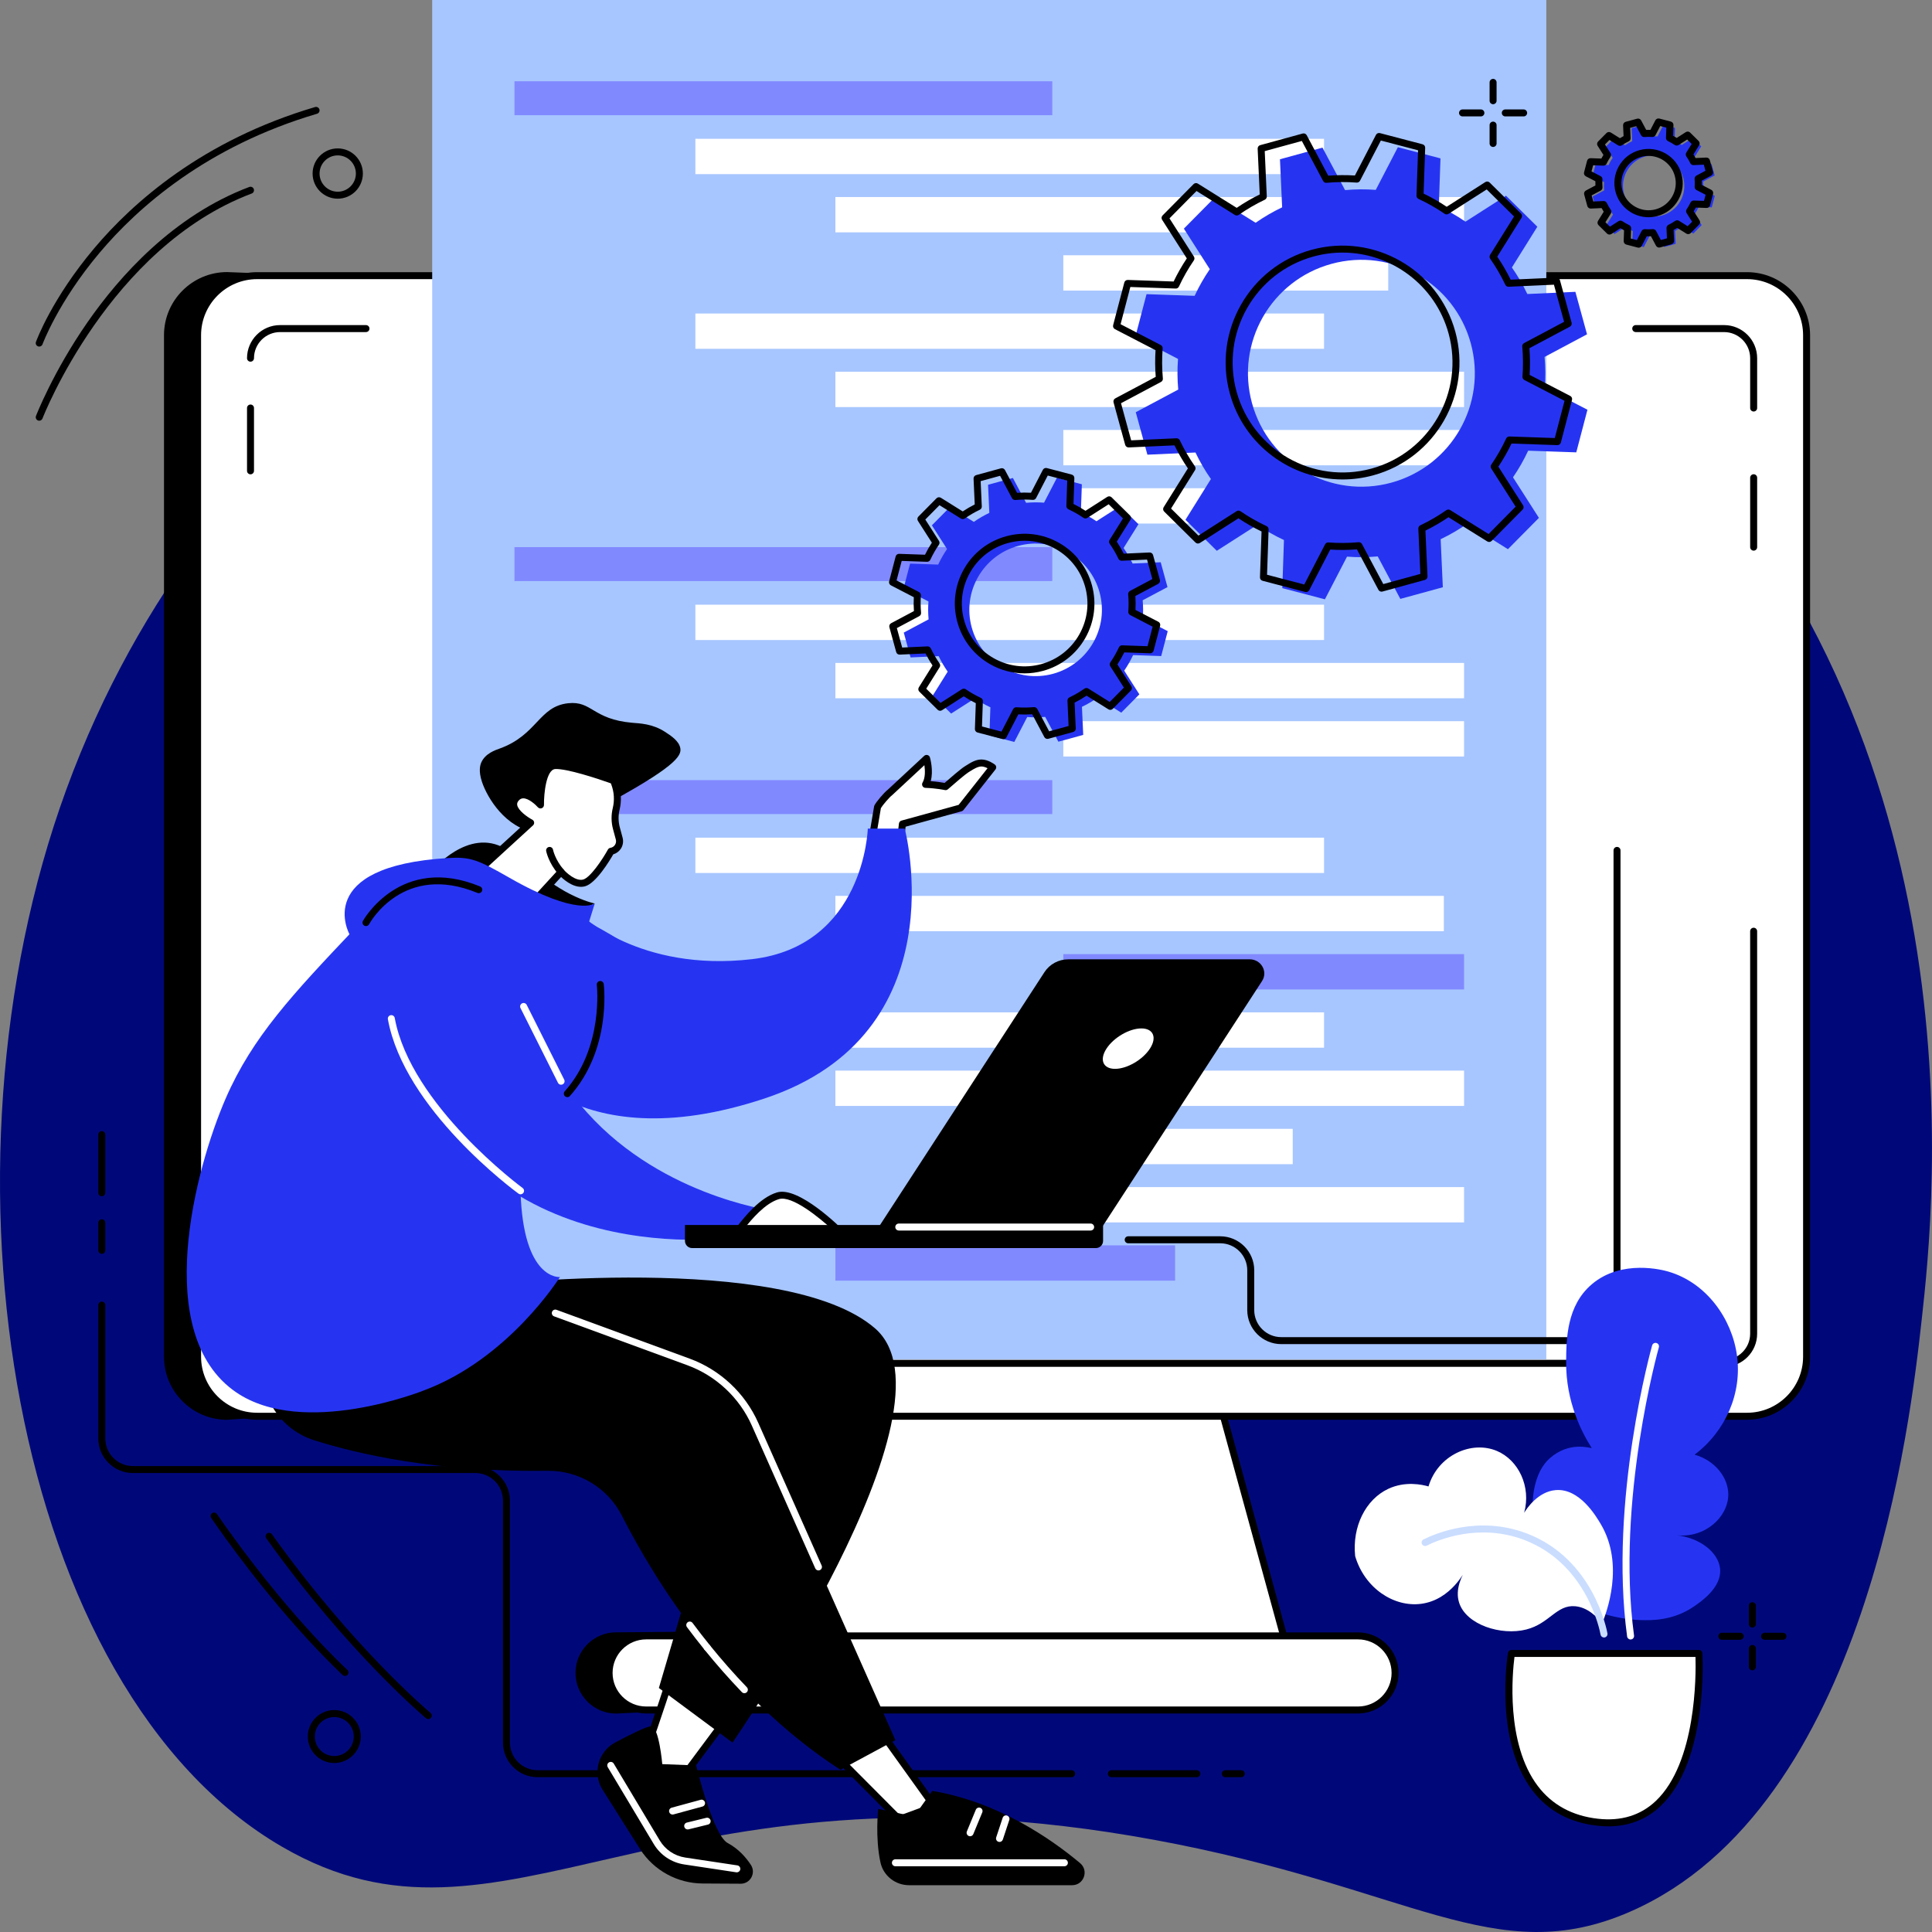
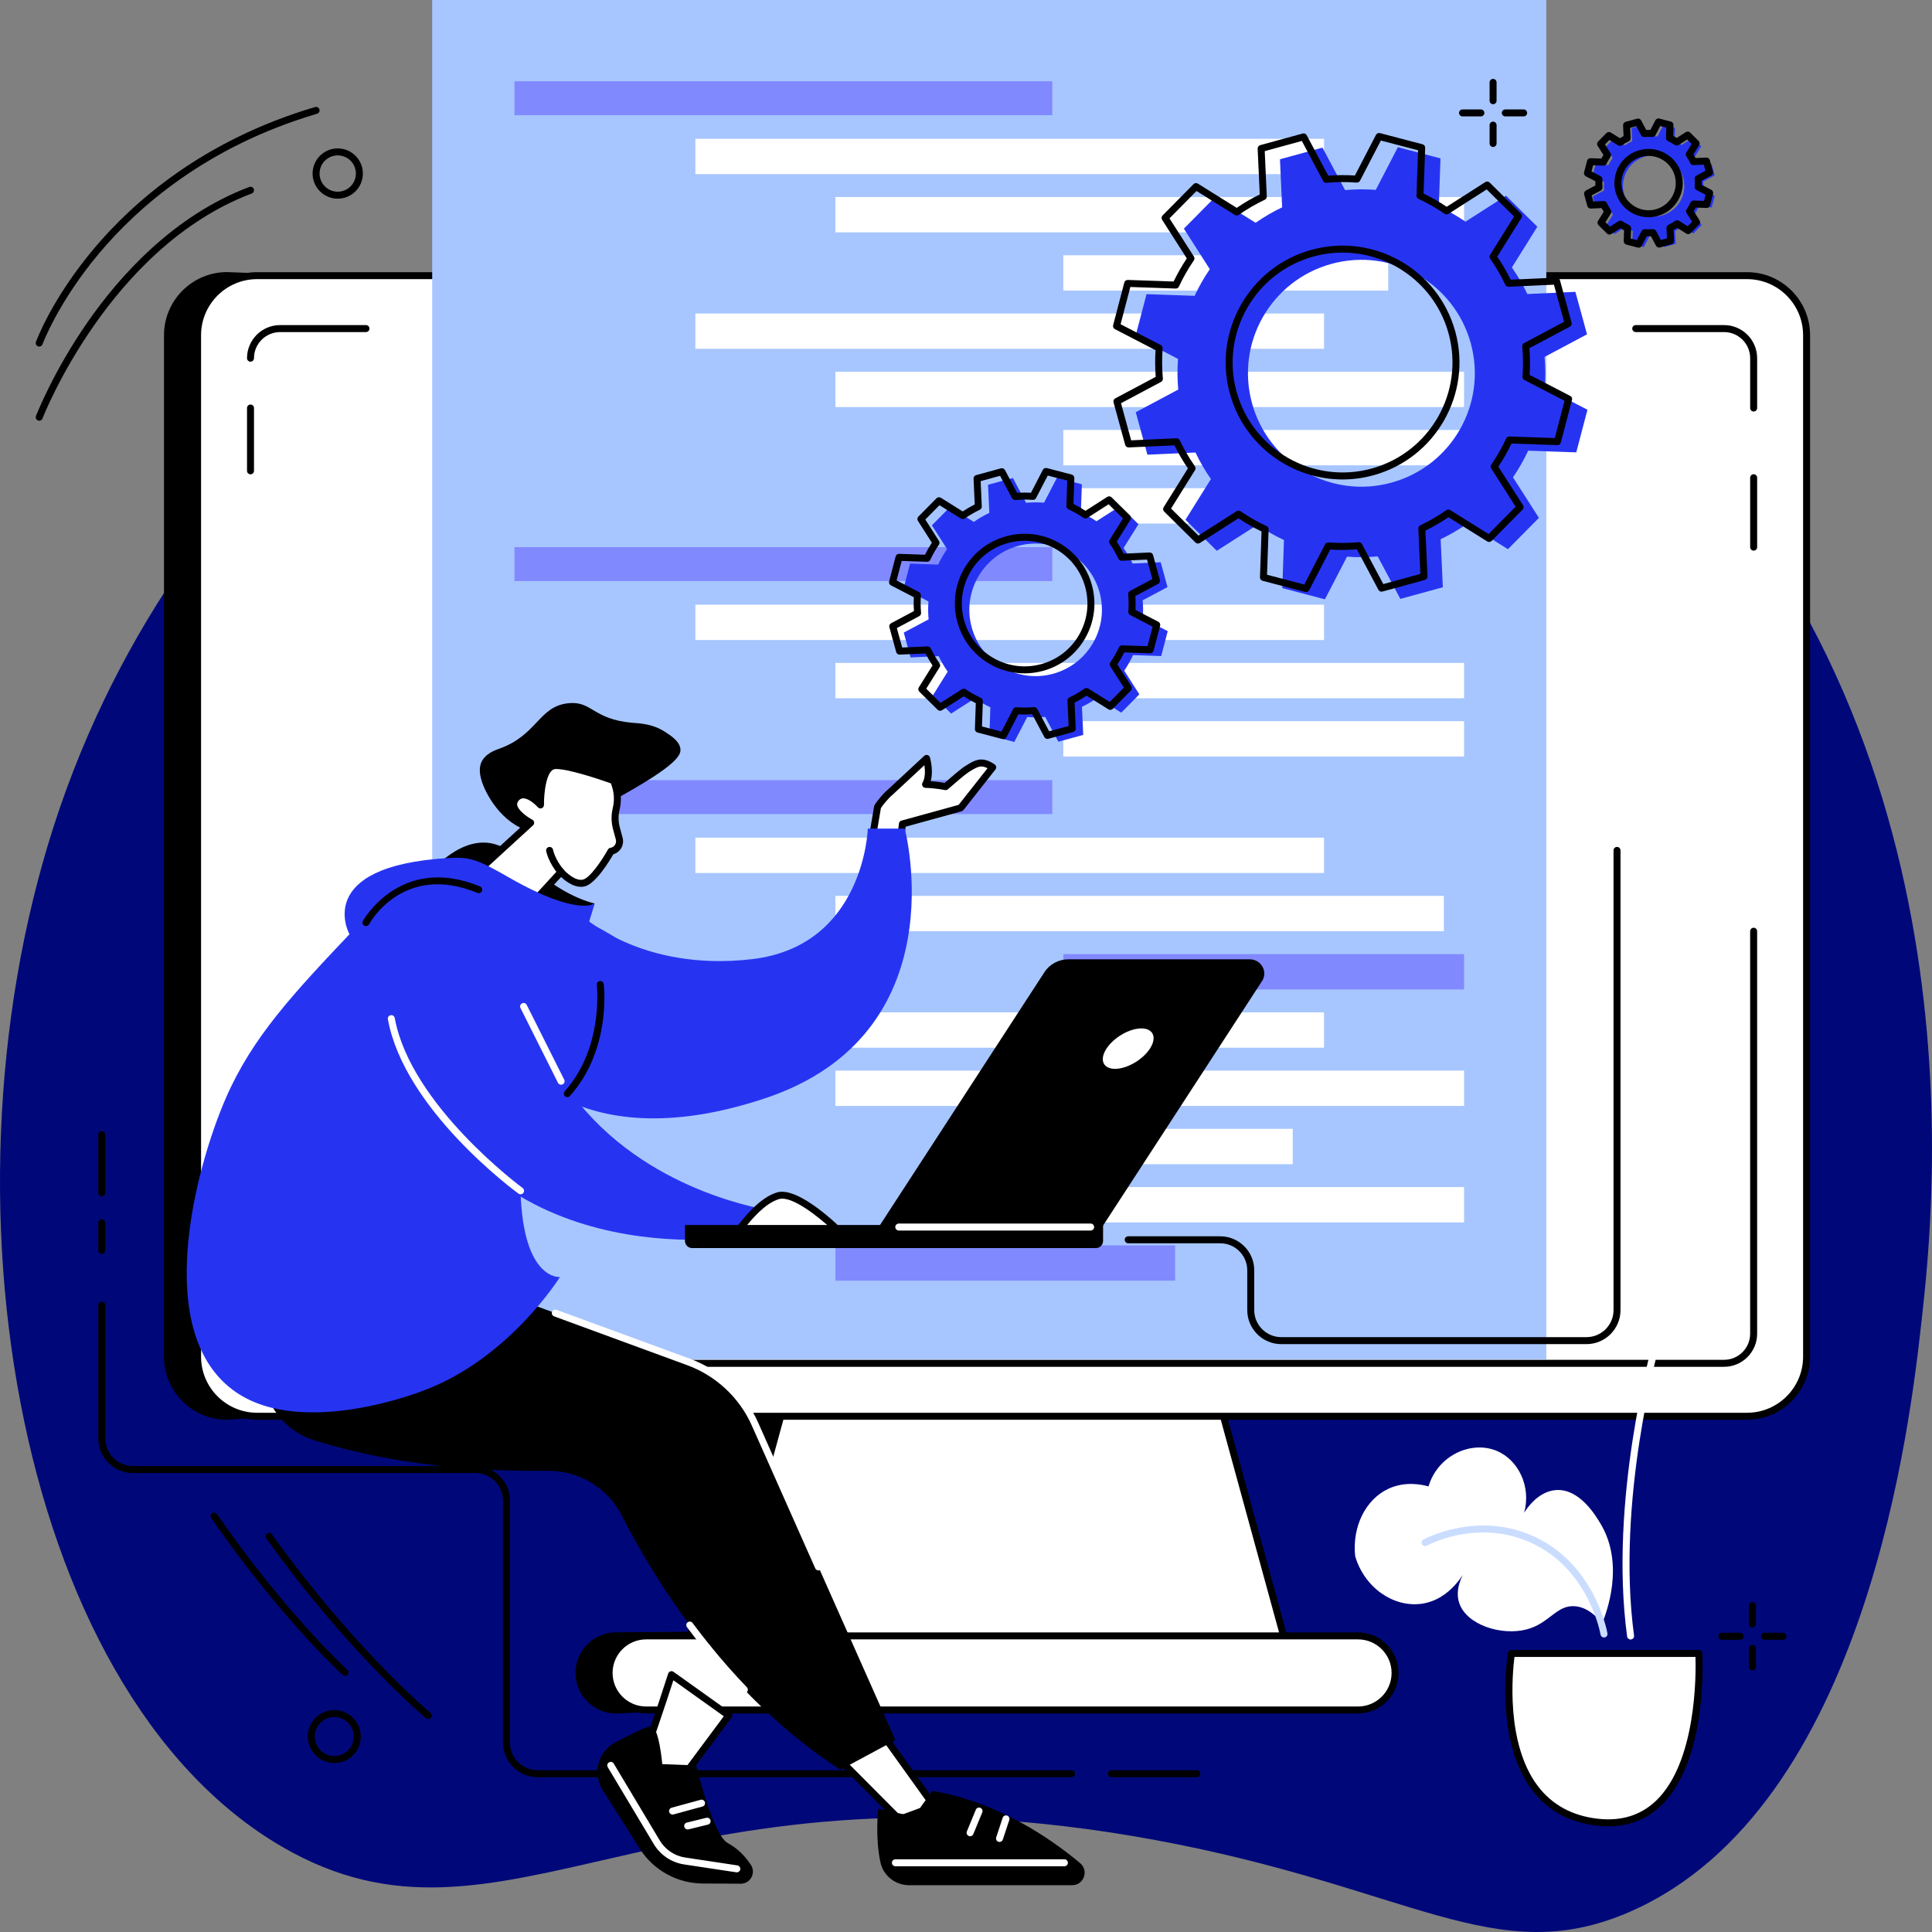
<svg xmlns="http://www.w3.org/2000/svg" width="162" height="162" viewBox="0 0 162 162" fill="none">
  <rect x="0" y="0" width="162" height="162" fill="#808080" stroke="none" />
  <g clip-path="url(#clip0_2891_30850)">
    <path d="M50.246 17.984C46.453 19.633 17.754 32.841 5.554 66.222C-6.143 98.225 0.981 141.698 23.665 154.86C42.265 165.653 55.09 146.642 96.691 154.256C118.305 158.213 125.358 165.261 136.709 160.286C156.588 151.575 160.214 118.954 161.135 110.666C162.195 101.122 166.719 60.435 136.401 32.224C112.309 9.805 77.771 6.016 50.246 17.984Z" fill="#000879" />
    <path d="M141.739 27.552L19.043 22.814C16.126 22.814 13.751 25.188 13.751 28.107V113.76C13.751 116.678 16.125 119.052 19.043 119.052L63.377 116.049L57.685 136.824L51.662 136.872C49.784 136.872 48.257 138.4 48.257 140.278C48.257 142.156 49.784 143.684 51.662 143.684L102.099 141.279C103.977 141.279 100.462 119.053 100.462 119.053C100.462 119.053 144.656 27.553 141.739 27.553V27.552Z" fill="black" />
    <path d="M99.669 108.102H68.382L59.506 140.499H108.546L99.669 108.102Z" fill="white" />
    <path d="M108.545 140.792H59.505C59.414 140.792 59.328 140.749 59.272 140.677C59.217 140.604 59.199 140.51 59.223 140.422L68.099 108.024C68.133 107.897 68.249 107.808 68.381 107.808H99.669C99.8 107.808 99.916 107.897 99.951 108.024L108.827 140.422C108.85 140.51 108.833 140.604 108.777 140.677C108.722 140.749 108.635 140.792 108.544 140.792H108.545ZM59.889 140.207H108.161L99.446 108.395H68.605L59.889 140.207Z" fill="black" />
    <path d="M146.491 23.114H21.561C18.803 23.114 16.568 25.349 16.568 28.107V113.761C16.568 116.518 18.803 118.754 21.561 118.754H146.491C149.249 118.754 151.484 116.518 151.484 113.761V28.107C151.484 25.349 149.249 23.114 146.491 23.114Z" fill="white" />
    <path d="M146.491 119.046H21.56C18.646 119.046 16.274 116.675 16.274 113.76V28.107C16.274 25.193 18.645 22.821 21.56 22.821H146.491C149.405 22.821 151.777 25.192 151.777 28.107V113.76C151.777 116.674 149.406 119.046 146.491 119.046ZM21.56 23.406C18.968 23.406 16.86 25.515 16.86 28.107V113.76C16.86 116.352 18.968 118.461 21.56 118.461H146.491C149.082 118.461 151.191 116.352 151.191 113.76V28.107C151.191 25.515 149.083 23.406 146.491 23.406H21.56Z" fill="black" />
    <path d="M113.871 137.171H54.179C52.464 137.171 51.072 138.562 51.072 140.278C51.072 141.994 52.463 143.385 54.179 143.385H113.871C115.586 143.385 116.978 141.994 116.978 140.278C116.978 138.562 115.587 137.171 113.871 137.171Z" fill="white" />
    <path d="M113.871 143.677H54.179C52.305 143.677 50.779 142.152 50.779 140.277C50.779 138.403 52.305 136.877 54.179 136.877H113.871C115.746 136.877 117.271 138.403 117.271 140.277C117.271 142.152 115.746 143.677 113.871 143.677ZM54.18 137.464C52.629 137.464 51.366 138.726 51.366 140.278C51.366 141.83 52.629 143.092 54.18 143.092H113.872C115.423 143.092 116.686 141.83 116.686 140.278C116.686 138.726 115.423 137.464 113.872 137.464H54.18Z" fill="black" />
    <path d="M21.005 91.253V111.832C21.005 113.204 22.116 114.315 23.488 114.315H144.562C145.934 114.315 147.045 113.204 147.045 111.832V78.084L21.005 91.253H21.005Z" fill="white" />
    <path d="M144.563 114.608H23.488C21.957 114.608 20.713 113.363 20.713 111.833V91.253C20.713 91.091 20.843 90.96 21.005 90.96C21.167 90.96 21.298 91.091 21.298 91.253V111.833C21.298 113.04 22.28 114.022 23.488 114.022H144.562C145.77 114.022 146.752 113.04 146.752 111.833V78.084C146.752 77.922 146.883 77.791 147.045 77.791C147.207 77.791 147.338 77.922 147.338 78.084V111.833C147.338 113.363 146.093 114.608 144.562 114.608H144.563Z" fill="black" />
    <path d="M21.005 39.772C20.843 39.772 20.713 39.642 20.713 39.48V34.213C20.713 34.051 20.843 33.92 21.005 33.92C21.167 33.92 21.298 34.051 21.298 34.213V39.48C21.298 39.642 21.167 39.772 21.005 39.772Z" fill="black" />
    <path d="M30.689 27.552H23.489C22.117 27.552 21.006 28.663 21.006 30.034L30.689 27.552Z" fill="white" />
    <path d="M21.005 30.327C20.843 30.327 20.713 30.196 20.713 30.035C20.713 28.504 21.957 27.259 23.488 27.259H30.688C30.85 27.259 30.981 27.39 30.981 27.552C30.981 27.714 30.85 27.845 30.688 27.845H23.488C22.28 27.845 21.298 28.827 21.298 30.035C21.298 30.196 21.167 30.327 21.005 30.327Z" fill="black" />
    <path d="M147.046 34.213V30.034C147.046 28.663 145.935 27.552 144.563 27.552H137.159L147.046 34.213Z" fill="white" />
    <path d="M147.046 34.506C146.884 34.506 146.753 34.376 146.753 34.214V30.035C146.753 28.827 145.771 27.845 144.563 27.845H137.159C136.997 27.845 136.866 27.714 136.866 27.552C136.866 27.39 136.997 27.259 137.159 27.259H144.563C146.094 27.259 147.339 28.504 147.339 30.035V34.214C147.339 34.376 147.208 34.506 147.046 34.506Z" fill="black" />
    <path d="M147.046 46.172C146.884 46.172 146.753 46.041 146.753 45.88V40.058C146.753 39.897 146.884 39.766 147.046 39.766C147.208 39.766 147.339 39.897 147.339 40.058V45.88C147.339 46.041 147.208 46.172 147.046 46.172Z" fill="black" />
    <path d="M129.66 0H36.24V113.99H129.66V0Z" fill="#A7C6FF" />
    <path d="M88.235 6.813H43.138V9.659H88.235V6.813Z" fill="#8189FF" />
    <path d="M111.022 11.638H58.308V14.6H111.022V11.638Z" fill="white" />
    <path d="M122.763 16.521H70.048V19.483H122.763V16.521Z" fill="white" />
    <path d="M116.405 21.404H89.159V24.366H116.405V21.404Z" fill="white" />
    <path d="M88.235 45.879H43.138V48.724H88.235V45.879Z" fill="#8189FF" />
    <path d="M111.022 50.705H58.308V53.667H111.022V50.705Z" fill="white" />
    <path d="M122.763 55.588H70.048V58.55H122.763V55.588Z" fill="white" />
    <path d="M122.762 60.472H89.159V63.434H122.762V60.472Z" fill="white" />
    <path d="M111.022 26.288H58.308V29.249H111.022V26.288Z" fill="white" />
    <path d="M122.763 31.171H70.048V34.133H122.763V31.171Z" fill="white" />
    <path d="M110.049 40.938H89.159V43.899H110.049V40.938Z" fill="white" />
    <path d="M122.762 36.054H89.159V39.016H122.762V36.054Z" fill="white" />
    <path d="M88.235 65.414H43.138V68.26H88.235V65.414Z" fill="#8189FF" />
    <path d="M111.022 70.239H58.308V73.201H111.022V70.239Z" fill="white" />
    <path d="M121.068 75.122H70.048V78.084H121.068V75.122Z" fill="white" />
    <path d="M122.762 80.005H89.159V82.967H122.762V80.005Z" fill="#8189FF" />
    <path d="M98.533 104.423H70.048V107.385H98.533V104.423Z" fill="#8189FF" />
    <path d="M111.022 84.889H58.308V87.85H111.022V84.889Z" fill="white" />
    <path d="M122.763 89.772H70.048V92.734H122.763V89.772Z" fill="white" />
    <path d="M122.762 99.539H89.159V102.5H122.762V99.539Z" fill="white" />
    <path d="M108.397 94.655H89.159V97.617H108.397V94.655Z" fill="white" />
-     <path d="M104.079 149.02H102.743C102.581 149.02 102.45 148.889 102.45 148.727C102.45 148.566 102.581 148.435 102.743 148.435H104.079C104.24 148.435 104.371 148.566 104.371 148.727C104.371 148.889 104.24 149.02 104.079 149.02Z" fill="black" />
    <path d="M100.356 149.02H93.188C93.026 149.02 92.895 148.889 92.895 148.727C92.895 148.566 93.026 148.435 93.188 148.435H100.356C100.518 148.435 100.649 148.566 100.649 148.727C100.649 148.889 100.518 149.02 100.356 149.02Z" fill="black" />
    <path d="M89.854 149.02H45.079C43.477 149.02 42.175 147.718 42.175 146.117V125.834C42.175 124.556 41.135 123.515 39.858 123.515H11.146C9.545 123.515 8.242 122.212 8.242 120.612V109.436C8.242 109.274 8.373 109.143 8.535 109.143C8.697 109.143 8.828 109.274 8.828 109.436V120.612C8.828 121.89 9.868 122.93 11.146 122.93H39.857C41.458 122.93 42.76 124.233 42.76 125.833V146.116C42.76 147.394 43.8 148.434 45.079 148.434H89.854C90.016 148.434 90.147 148.565 90.147 148.727C90.147 148.889 90.016 149.02 89.854 149.02Z" fill="black" />
    <path d="M8.535 105.137C8.373 105.137 8.242 105.006 8.242 104.845V102.532C8.242 102.37 8.373 102.239 8.535 102.239C8.697 102.239 8.828 102.37 8.828 102.532V104.845C8.828 105.006 8.697 105.137 8.535 105.137Z" fill="black" />
    <path d="M8.535 100.306C8.373 100.306 8.242 100.175 8.242 100.014V95.14C8.242 94.978 8.373 94.847 8.535 94.847C8.697 94.847 8.828 94.978 8.828 95.14V100.014C8.828 100.175 8.697 100.306 8.535 100.306Z" fill="black" />
    <path d="M53.457 148.4C53.878 147.976 56.306 140.421 56.306 140.421L61.104 143.845L55.844 150.914L53.458 148.4H53.457Z" fill="white" />
    <path d="M55.843 151.207C55.764 151.207 55.687 151.174 55.631 151.116L53.245 148.602C53.138 148.488 53.138 148.311 53.245 148.199C53.558 147.799 55.117 143.164 56.027 140.333C56.056 140.243 56.126 140.173 56.214 140.144C56.303 140.115 56.4 140.129 56.476 140.184L61.273 143.608C61.337 143.654 61.38 143.723 61.393 143.801C61.405 143.878 61.386 143.958 61.339 144.021L56.079 151.09C56.027 151.159 55.948 151.203 55.861 151.208C55.855 151.208 55.849 151.208 55.843 151.208V151.207ZM53.82 148.357L55.817 150.46L60.691 143.909L56.463 140.892C55.844 142.804 54.397 147.212 53.821 148.356L53.82 148.357Z" fill="black" />
    <path d="M62.104 157.951L58.913 157.933C56.802 157.92 54.838 156.847 53.687 155.078L50.533 150.083C49.66 148.703 50.149 146.873 51.59 146.107C52.907 145.407 54.286 144.725 54.61 144.756C55.267 144.819 55.532 147.924 55.532 147.924L58.374 148.034C58.374 148.034 59.779 153.874 61.014 154.538C61.915 155.022 62.543 155.731 62.966 156.38C63.408 157.058 62.914 157.957 62.104 157.952V157.951Z" fill="black" />
    <path d="M61.783 156.997C61.769 156.997 61.754 156.996 61.739 156.994L57.374 156.336C56.304 156.175 55.373 155.551 54.817 154.623L50.961 148.18C50.878 148.041 50.923 147.861 51.062 147.778C51.201 147.695 51.38 147.74 51.463 147.879L55.32 154.322C55.785 155.099 56.565 155.622 57.461 155.757L61.826 156.414C61.986 156.438 62.096 156.587 62.072 156.748C62.05 156.893 61.925 156.997 61.783 156.997Z" fill="white" />
    <path d="M56.395 152.152C56.266 152.152 56.148 152.066 56.113 151.936C56.071 151.78 56.163 151.619 56.318 151.577L58.749 150.915C58.906 150.873 59.066 150.965 59.109 151.12C59.151 151.276 59.059 151.437 58.903 151.48L56.472 152.142C56.447 152.149 56.421 152.153 56.395 152.153V152.152Z" fill="white" />
    <path d="M57.662 153.401C57.53 153.401 57.411 153.312 57.378 153.178C57.34 153.021 57.436 152.862 57.593 152.824L59.224 152.425C59.381 152.386 59.539 152.483 59.578 152.64C59.615 152.798 59.52 152.956 59.362 152.994L57.732 153.393C57.709 153.398 57.685 153.402 57.662 153.402V153.401Z" fill="white" />
    <path d="M69.829 146.959L75.4 152.556L78.353 151.472L73.217 144.311L69.829 146.959Z" fill="white" />
    <path d="M75.4 152.848C75.323 152.848 75.248 152.818 75.192 152.761L69.621 147.164C69.562 147.105 69.531 147.023 69.536 146.939C69.541 146.856 69.582 146.778 69.648 146.727L73.036 144.079C73.099 144.031 73.178 144.009 73.258 144.02C73.337 144.032 73.407 144.075 73.454 144.14L78.59 151.3C78.643 151.374 78.659 151.469 78.631 151.557C78.605 151.644 78.538 151.714 78.453 151.745L75.5 152.83C75.467 152.842 75.432 152.847 75.399 152.847L75.4 152.848ZM70.269 146.986L75.475 152.216L77.891 151.329L73.158 144.73L70.269 146.986Z" fill="black" />
    <path d="M73.639 151.68C73.639 151.68 73.37 154.062 73.827 156.166C74.07 157.287 75.08 158.076 76.228 158.076H89.899C90.877 158.076 91.319 156.856 90.571 156.228C88.14 154.192 83.668 151.082 78.17 150.169L76.637 152.316L73.64 151.68H73.639Z" fill="black" />
    <path d="M89.25 156.488H75.081C74.919 156.488 74.788 156.358 74.788 156.196C74.788 156.034 74.919 155.903 75.081 155.903H89.25C89.412 155.903 89.543 156.034 89.543 156.196C89.543 156.358 89.412 156.488 89.25 156.488Z" fill="white" />
    <path d="M81.344 153.972C81.306 153.972 81.269 153.964 81.232 153.949C81.083 153.888 81.012 153.717 81.073 153.567L81.823 151.748C81.885 151.599 82.056 151.527 82.205 151.589C82.355 151.651 82.426 151.822 82.365 151.971L81.614 153.79C81.567 153.903 81.459 153.972 81.344 153.972Z" fill="white" />
    <path d="M83.81 154.449C83.78 154.449 83.749 154.445 83.718 154.434C83.564 154.384 83.481 154.218 83.532 154.065L84.075 152.424C84.125 152.27 84.291 152.186 84.444 152.238C84.598 152.288 84.681 152.454 84.63 152.608L84.088 154.249C84.047 154.372 83.933 154.449 83.81 154.449Z" fill="white" />
-     <path d="M40.342 107.793C40.342 107.793 65.801 104.83 73.371 111.383C80.941 117.937 61.421 146.117 61.421 146.117L55.248 141.539L61.103 121.621L37.57 114.937L40.342 107.793V107.793Z" fill="black" />
    <path d="M26.331 120.763C30.029 121.937 36.646 123.454 45.894 123.328C48.522 123.291 50.949 124.744 52.142 127.085C54.882 132.457 60.811 142.129 70.469 148.399L75.081 145.914L63.308 119.412C62.233 116.993 60.223 115.112 57.737 114.201L34.405 105.645C34.405 105.645 27.171 103.623 23.623 110.082C22.99 111.235 22.559 112.275 22.279 113.205C21.319 116.396 23.156 119.755 26.332 120.763H26.331Z" fill="black" />
    <path d="M68.628 131.682C68.516 131.682 68.409 131.617 68.36 131.508L63.04 119.532C62.003 117.198 60.033 115.355 57.636 114.476L46.462 110.378C46.31 110.323 46.232 110.155 46.288 110.002C46.344 109.85 46.512 109.772 46.664 109.828L57.837 113.926C60.383 114.859 62.474 116.816 63.575 119.294L68.896 131.27C68.961 131.417 68.896 131.591 68.747 131.656C68.708 131.673 68.668 131.682 68.628 131.682Z" fill="white" />
-     <path d="M62.416 141.976C62.339 141.976 62.262 141.946 62.206 141.886C61.134 140.771 60.078 139.574 59.07 138.327C58.968 138.202 58.987 138.018 59.113 137.916C59.239 137.814 59.424 137.834 59.524 137.959C60.522 139.192 61.566 140.378 62.627 141.481C62.739 141.598 62.736 141.783 62.619 141.895C62.562 141.95 62.489 141.976 62.416 141.976Z" fill="white" />
+     <path d="M62.416 141.976C62.339 141.976 62.262 141.946 62.206 141.886C61.134 140.771 60.078 139.574 59.07 138.327C59.239 137.814 59.424 137.834 59.524 137.959C60.522 139.192 61.566 140.378 62.627 141.481C62.739 141.598 62.736 141.783 62.619 141.895C62.562 141.95 62.489 141.976 62.416 141.976Z" fill="white" />
    <path d="M59.298 138.436C59.212 138.436 59.128 138.399 59.071 138.327C58.574 137.714 58.081 137.078 57.603 136.437C57.507 136.307 57.533 136.124 57.663 136.027C57.793 135.931 57.976 135.957 58.073 136.087C58.546 136.723 59.034 137.352 59.525 137.959C59.627 138.085 59.608 138.269 59.482 138.371C59.428 138.415 59.362 138.436 59.298 138.436Z" fill="white" />
    <path d="M36.225 73.008C36.225 73.008 39.258 69.328 42.376 71.164C44.196 72.234 45.763 74.05 48.241 75.18C49.27 75.649 49.871 75.757 49.871 75.757C49.871 75.757 48.162 76.788 43.264 76.958C38.367 77.128 36.224 73.008 36.224 73.008H36.225Z" fill="black" />
    <path d="M44.882 69.802C42.389 69.401 40.872 66.928 40.417 65.569C40.105 64.636 40.264 64.141 40.363 63.919C40.698 63.17 41.551 62.891 41.894 62.768C45.058 61.628 45.172 59.233 47.642 58.967C49.646 58.751 49.687 60.315 53.007 60.604C53.681 60.662 54.711 60.688 55.752 61.36C56.249 61.681 56.95 62.133 57.048 62.756C57.147 63.386 56.654 64.333 50.135 67.808C46.407 69.795 45.723 69.938 44.883 69.802H44.882Z" fill="black" />
    <path d="M51.448 65.455C51.448 65.455 47.807 64.119 46.538 64.193C45.27 64.268 45.322 67.495 45.322 67.495C45.322 67.495 44.018 66.013 43.247 66.968C42.475 67.922 44.499 68.99 44.499 68.99L38.099 74.855L44.03 76.395L47.043 73.112C47.043 73.112 48.05 74.276 48.971 74.036C49.891 73.796 51.233 71.379 51.233 71.379C51.732 71.302 52.054 70.807 51.922 70.319L51.688 69.449C51.546 68.919 51.539 68.361 51.668 67.828C51.84 67.115 51.794 66.368 51.535 65.683L51.449 65.456L51.448 65.455Z" fill="white" />
    <path d="M44.029 76.688C44.004 76.688 43.979 76.685 43.955 76.678L38.025 75.138C37.921 75.11 37.84 75.029 37.814 74.925C37.788 74.821 37.821 74.711 37.901 74.639L44.011 69.04C43.586 68.763 42.925 68.245 42.8 67.636C42.738 67.332 42.813 67.038 43.019 66.783C43.24 66.509 43.53 66.361 43.855 66.354C44.293 66.343 44.728 66.594 45.047 66.841C45.108 65.805 45.378 63.967 46.523 63.901C47.836 63.823 51.399 65.124 51.55 65.18C51.63 65.209 51.693 65.272 51.724 65.352L51.809 65.579C52.09 66.323 52.139 67.124 51.953 67.896C51.835 68.381 51.842 68.891 51.971 69.373L52.206 70.243C52.29 70.556 52.237 70.891 52.06 71.163C51.91 71.392 51.684 71.559 51.424 71.636C51.117 72.171 49.967 74.08 49.045 74.32C48.241 74.528 47.433 73.898 47.049 73.537L44.245 76.592C44.189 76.653 44.11 76.687 44.029 76.687V76.688ZM38.693 74.706L43.932 76.067L46.826 72.913C46.883 72.852 46.963 72.819 47.045 72.818C47.129 72.819 47.208 72.856 47.262 72.919C47.511 73.205 48.288 73.911 48.895 73.752C49.477 73.601 50.48 72.129 50.974 71.237C51.018 71.159 51.096 71.104 51.186 71.091C51.344 71.066 51.479 70.978 51.567 70.844C51.654 70.709 51.679 70.55 51.638 70.395L51.403 69.525C51.248 68.95 51.24 68.338 51.381 67.759C51.54 67.102 51.498 66.419 51.259 65.786L51.22 65.684C50.131 65.292 47.501 64.43 46.554 64.486C45.809 64.529 45.599 66.529 45.613 67.491C45.615 67.613 45.541 67.724 45.426 67.769C45.312 67.813 45.182 67.781 45.101 67.69C44.913 67.478 44.328 66.93 43.864 66.941C43.71 66.945 43.586 67.012 43.472 67.153C43.377 67.271 43.344 67.387 43.371 67.519C43.462 67.964 44.194 68.499 44.634 68.732C44.718 68.776 44.775 68.859 44.787 68.954C44.799 69.049 44.765 69.142 44.694 69.207L38.691 74.708L38.693 74.706Z" fill="black" />
    <path d="M47.042 73.405C46.96 73.405 46.877 73.37 46.82 73.303C45.989 72.335 45.805 71.401 45.797 71.362C45.767 71.203 45.871 71.05 46.031 71.02C46.189 70.99 46.342 71.094 46.372 71.252C46.375 71.267 46.543 72.082 47.264 72.922C47.369 73.045 47.355 73.23 47.233 73.335C47.178 73.383 47.11 73.406 47.042 73.406V73.405Z" fill="black" />
    <path d="M73.583 67.663C73.71 67.41 74.345 66.653 74.635 66.436L77.694 63.593C77.694 63.593 78.091 64.963 77.609 65.771C78.547 65.802 79.29 65.962 79.29 65.962C79.29 65.962 80.687 64.731 81.036 64.519C81.383 64.307 81.838 63.971 82.305 63.977C82.774 63.983 83.24 64.341 83.24 64.341L80.554 67.745L75.669 69.09L74.655 77.501L72.427 74.518L73.583 67.663H73.583Z" fill="white" />
    <path d="M74.654 77.794C74.563 77.794 74.475 77.752 74.419 77.677L72.192 74.694C72.144 74.63 72.125 74.548 72.138 74.47L73.294 67.614C73.299 67.586 73.308 67.558 73.322 67.532C73.466 67.246 74.11 66.472 74.447 66.212L77.495 63.379C77.569 63.31 77.674 63.284 77.772 63.311C77.871 63.338 77.948 63.413 77.976 63.511C77.991 63.564 78.293 64.627 78.04 65.501C78.569 65.539 78.994 65.608 79.206 65.647C79.558 65.339 80.57 64.46 80.884 64.269C80.931 64.24 80.98 64.209 81.031 64.177C81.383 63.955 81.818 63.676 82.31 63.684C82.861 63.691 83.363 64.067 83.419 64.109C83.481 64.157 83.521 64.228 83.531 64.305C83.54 64.383 83.518 64.461 83.469 64.522L80.784 67.927C80.745 67.975 80.692 68.011 80.632 68.028L75.937 69.32L74.946 77.537C74.932 77.655 74.846 77.754 74.731 77.784C74.706 77.792 74.68 77.794 74.656 77.794H74.654ZM72.736 74.443L74.45 76.74L75.378 69.055C75.392 68.937 75.476 68.839 75.591 68.808L80.383 67.489L82.806 64.417C82.657 64.341 82.472 64.271 82.301 64.269C81.993 64.269 81.644 64.48 81.343 64.671C81.289 64.705 81.237 64.738 81.187 64.769C80.948 64.915 80.037 65.694 79.483 66.181C79.413 66.242 79.32 66.267 79.228 66.248C79.221 66.246 78.498 66.093 77.599 66.063C77.495 66.059 77.402 66.002 77.352 65.911C77.303 65.82 77.304 65.709 77.357 65.62C77.592 65.228 77.577 64.616 77.512 64.161L74.835 66.65C74.827 66.657 74.819 66.664 74.811 66.671C74.571 66.851 74.01 67.512 73.864 67.76L72.737 74.443H72.736Z" fill="black" />
    <path d="M48.645 76.651C48.645 76.651 53.617 81.528 63.052 80.427C72.487 79.326 72.766 69.478 72.766 69.478H75.863C75.863 69.478 80.44 86.689 64.112 92.107C47.784 97.525 42.468 88.025 42.468 88.025L48.646 76.651H48.645Z" fill="#2634F2" />
    <path d="M35.505 116.603C35.505 116.603 25.467 120.613 19.802 116.746C12.654 111.866 16.383 97.961 18.923 92.108C21.167 86.936 24.611 83.295 29.656 77.963C31.095 76.441 31.967 75.647 33.295 75.01C38.556 72.491 44.936 75.346 48.073 76.749C50.456 77.815 52.289 78.999 53.518 79.882C53.518 79.882 43.444 92.307 43.647 99.851C43.851 107.394 46.952 107.08 46.952 107.08C46.952 107.08 42.672 113.951 35.503 116.602L35.505 116.603Z" fill="#2634F2" />
    <path d="M43.852 81.37C44.138 83.614 44.825 86.467 46.452 89.395C51.644 98.737 62.06 101.005 64.115 101.411L62.054 103.705C62.054 103.705 39.931 107.334 33.514 87.122C33.514 87.122 31.077 79.576 36.496 77.711C37.624 77.323 39.106 77.097 40.525 77.65C42.984 78.607 43.754 81.045 43.85 81.37H43.852Z" fill="#2634F2" />
    <path d="M61.832 103.256C62 103.156 63.543 100.763 65.239 100.265C66.935 99.766 70.624 103.488 70.624 103.488L61.832 103.256Z" fill="white" />
    <path d="M70.625 103.782C70.625 103.782 70.62 103.782 70.617 103.782L61.825 103.549C61.694 103.545 61.582 103.456 61.548 103.33C61.518 103.215 61.562 103.093 61.656 103.023C61.69 102.987 61.787 102.864 61.873 102.755C62.427 102.053 63.724 100.407 65.157 99.985C66.968 99.452 70.443 102.89 70.833 103.284C70.917 103.368 70.941 103.496 70.894 103.606C70.847 103.713 70.742 103.782 70.625 103.782V103.782ZM62.441 102.979L69.877 103.176C68.629 102.023 66.391 100.23 65.322 100.545C64.148 100.89 63.007 102.264 62.44 102.978L62.441 102.979Z" fill="black" />
    <path d="M29.303 78.336C29.303 78.336 26.128 72.636 37.57 71.946C39.46 71.832 40.072 72.088 42.735 73.611C48.455 76.881 49.872 75.757 49.872 75.757L48.645 79.706L29.303 78.336Z" fill="#2634F2" />
    <path d="M30.688 77.653C30.64 77.653 30.592 77.641 30.548 77.617C30.407 77.54 30.354 77.362 30.431 77.221C30.462 77.164 33.592 71.582 40.257 74.331C40.407 74.393 40.478 74.563 40.417 74.713C40.355 74.862 40.184 74.933 40.034 74.872C33.864 72.327 31.062 77.289 30.946 77.501C30.893 77.599 30.792 77.654 30.689 77.654L30.688 77.653Z" fill="black" />
    <path d="M43.648 100.144C43.588 100.144 43.528 100.125 43.476 100.087C43.086 99.802 33.897 93.016 32.525 85.465C32.495 85.306 32.602 85.154 32.76 85.125C32.919 85.096 33.071 85.202 33.1 85.36C34.432 92.682 43.728 99.546 43.822 99.614C43.953 99.709 43.981 99.892 43.885 100.022C43.828 100.101 43.739 100.143 43.648 100.143V100.144Z" fill="white" />
    <path d="M47.57 91.997C47.5 91.997 47.431 91.972 47.375 91.922C47.255 91.814 47.244 91.629 47.352 91.509C50.639 87.832 50.049 82.64 50.043 82.587C50.023 82.427 50.137 82.281 50.297 82.261C50.458 82.242 50.603 82.356 50.624 82.516C50.651 82.739 51.256 88.02 47.788 91.899C47.731 91.964 47.651 91.997 47.57 91.997Z" fill="black" />
    <path d="M47.048 90.955C46.941 90.955 46.837 90.896 46.786 90.793L43.644 84.526C43.571 84.382 43.63 84.206 43.774 84.133C43.918 84.061 44.094 84.119 44.167 84.263L47.309 90.53C47.382 90.674 47.323 90.85 47.179 90.923C47.136 90.944 47.092 90.954 47.048 90.954V90.955Z" fill="white" />
    <path d="M92.426 102.869H73.693L87.581 81.512C88.014 80.845 88.77 80.439 89.583 80.439H104.785C105.751 80.439 106.338 81.473 105.822 82.265L92.426 102.868V102.869Z" fill="black" />
    <path d="M96.422 87.929C95.813 88.865 94.504 89.624 93.498 89.624C92.492 89.624 92.17 88.865 92.779 87.929C93.388 86.993 94.697 86.234 95.703 86.234C96.709 86.234 97.031 86.993 96.422 87.929Z" fill="white" />
    <path d="M57.435 102.717H92.494V104.05C92.494 104.383 92.224 104.653 91.891 104.653H58.037C57.705 104.653 57.435 104.383 57.435 104.05V102.717Z" fill="black" />
    <path d="M91.452 103.181H75.364C75.202 103.181 75.071 103.05 75.071 102.889C75.071 102.727 75.202 102.596 75.364 102.596H91.452C91.614 102.596 91.745 102.727 91.745 102.889C91.745 103.05 91.614 103.181 91.452 103.181Z" fill="white" />
    <path d="M97.896 49.228L97.326 47.145L94.97 47.252C94.752 46.794 94.499 46.359 94.213 45.953L95.46 43.955L93.925 42.437L91.938 43.707C91.524 43.423 91.088 43.175 90.633 42.963L90.715 40.607L88.626 40.059L87.543 42.15C87.047 42.111 86.545 42.115 86.039 42.16L84.931 40.078L82.849 40.648L82.956 43.004C82.497 43.223 82.062 43.476 81.656 43.761L79.658 42.514L78.14 44.049L79.411 46.036C79.127 46.45 78.878 46.886 78.667 47.341L76.31 47.259L75.762 49.348L77.853 50.432C77.814 50.927 77.818 51.43 77.863 51.936L75.782 53.043L76.352 55.126L78.707 55.019C78.926 55.477 79.179 55.912 79.465 56.318L78.217 58.316L79.752 59.834L81.739 58.563C82.153 58.847 82.589 59.096 83.044 59.307L82.963 61.664L85.051 62.212L86.135 60.121C86.63 60.16 87.133 60.156 87.639 60.111L88.746 62.192L90.829 61.623L90.722 59.267C91.18 59.048 91.615 58.795 92.022 58.51L94.019 59.757L95.537 58.222L94.267 56.235C94.551 55.821 94.799 55.385 95.011 54.93L97.368 55.012L97.915 52.923L95.825 51.839C95.864 51.344 95.859 50.841 95.814 50.335L97.896 49.228ZM88.306 56.496C85.346 57.306 82.288 55.564 81.478 52.604C80.668 49.644 82.411 46.586 85.371 45.776C88.331 44.965 91.388 46.708 92.198 49.668C93.009 52.628 91.266 55.686 88.306 56.496Z" fill="#2634F2" />
    <path d="M84.129 61.979C84.104 61.979 84.079 61.976 84.054 61.969L81.966 61.422C81.833 61.387 81.743 61.265 81.747 61.128L81.821 58.962C81.474 58.792 81.136 58.599 80.812 58.386L78.987 59.554C78.872 59.628 78.721 59.612 78.623 59.515L77.088 57.997C76.991 57.901 76.974 57.75 77.046 57.634L78.192 55.799C77.978 55.48 77.782 55.143 77.606 54.793L75.442 54.891C75.302 54.897 75.183 54.808 75.147 54.676L74.576 52.594C74.54 52.462 74.6 52.322 74.721 52.258L76.633 51.24C76.605 50.849 76.603 50.459 76.624 50.076L74.703 49.081C74.582 49.018 74.52 48.879 74.555 48.746L75.102 46.658C75.137 46.525 75.26 46.433 75.396 46.439L77.562 46.514C77.733 46.166 77.925 45.828 78.138 45.504L76.97 43.679C76.897 43.564 76.912 43.413 77.009 43.315L78.527 41.781C78.623 41.683 78.774 41.666 78.891 41.738L80.725 42.884C81.045 42.67 81.382 42.473 81.732 42.298L81.634 40.134C81.628 39.997 81.717 39.875 81.849 39.839L83.931 39.269C84.064 39.233 84.203 39.293 84.267 39.414L85.285 41.326C85.676 41.298 86.066 41.296 86.449 41.317L87.444 39.396C87.507 39.275 87.646 39.213 87.779 39.248L89.867 39.795C90 39.83 90.09 39.952 90.086 40.089L90.012 42.255C90.359 42.425 90.697 42.618 91.021 42.831L92.846 41.663C92.962 41.59 93.112 41.605 93.21 41.702L94.745 43.22C94.842 43.316 94.859 43.467 94.787 43.584L93.641 45.418C93.856 45.737 94.051 46.074 94.227 46.424L96.391 46.326C96.526 46.321 96.65 46.409 96.686 46.541L97.257 48.623C97.293 48.755 97.233 48.895 97.112 48.96L95.2 49.977C95.228 50.368 95.23 50.758 95.209 51.141L97.13 52.136C97.251 52.199 97.313 52.338 97.278 52.471L96.731 54.559C96.696 54.692 96.573 54.783 96.437 54.778L94.271 54.704C94.1 55.051 93.908 55.39 93.696 55.713L94.864 57.538C94.937 57.653 94.921 57.804 94.825 57.902L93.307 59.437C93.21 59.534 93.06 59.552 92.944 59.479L91.109 58.333C90.791 58.547 90.454 58.743 90.104 58.919L90.202 61.083C90.208 61.22 90.119 61.342 89.987 61.378L87.904 61.948C87.772 61.984 87.633 61.924 87.568 61.803L86.551 59.891C86.16 59.919 85.77 59.921 85.387 59.9L84.391 61.821C84.34 61.92 84.238 61.979 84.131 61.979H84.129ZM82.341 60.915L83.976 61.344L84.952 59.461C85.006 59.357 85.118 59.295 85.235 59.304C85.711 59.341 86.201 59.337 86.69 59.293C86.806 59.283 86.919 59.344 86.975 59.447L87.972 61.322L89.603 60.875L89.507 58.754C89.501 58.636 89.567 58.526 89.673 58.476C90.117 58.264 90.541 58.018 90.93 57.743C91.025 57.675 91.154 57.673 91.253 57.734L93.052 58.858L94.241 57.656L93.096 55.866C93.033 55.767 93.035 55.64 93.102 55.542C93.375 55.143 93.618 54.719 93.822 54.28C93.871 54.174 93.977 54.105 94.098 54.111L96.221 54.184L96.65 52.549L94.767 51.573C94.662 51.519 94.6 51.407 94.609 51.29C94.646 50.815 94.643 50.325 94.599 49.835C94.588 49.718 94.649 49.606 94.752 49.55L96.627 48.553L96.18 46.922L94.059 47.019C93.935 47.023 93.832 46.959 93.781 46.852C93.57 46.408 93.324 45.985 93.049 45.595C92.981 45.499 92.978 45.371 93.041 45.271L94.164 43.472L92.962 42.283L91.172 43.428C91.073 43.492 90.946 43.489 90.849 43.422C90.45 43.149 90.025 42.907 89.586 42.702C89.479 42.653 89.413 42.544 89.417 42.426L89.49 40.303L87.855 39.874L86.879 41.758C86.825 41.862 86.719 41.925 86.596 41.915C86.119 41.878 85.631 41.881 85.141 41.926C85.025 41.936 84.912 41.875 84.856 41.772L83.858 39.897L82.228 40.344L82.324 42.465C82.329 42.583 82.264 42.693 82.158 42.743C81.714 42.955 81.291 43.2 80.9 43.476C80.804 43.543 80.677 43.546 80.577 43.484L78.777 42.361L77.588 43.563L78.733 45.353C78.797 45.452 78.794 45.579 78.728 45.676C78.454 46.075 78.212 46.5 78.008 46.938C77.958 47.045 77.849 47.112 77.732 47.107L75.608 47.034L75.179 48.669L77.063 49.645C77.167 49.699 77.229 49.811 77.22 49.928C77.183 50.403 77.187 50.893 77.231 51.383C77.242 51.501 77.18 51.613 77.077 51.668L75.202 52.666L75.649 54.297L77.77 54.2C77.885 54.195 77.998 54.261 78.048 54.367C78.26 54.811 78.507 55.234 78.781 55.624C78.848 55.72 78.852 55.847 78.79 55.947L77.666 57.747L78.868 58.936L80.658 57.791C80.757 57.727 80.885 57.73 80.982 57.797C81.381 58.07 81.805 58.312 82.245 58.517C82.351 58.566 82.419 58.675 82.414 58.792L82.341 60.915ZM85.907 56.462C84.904 56.462 83.914 56.202 83.018 55.692C81.661 54.918 80.686 53.661 80.273 52.154C79.861 50.647 80.059 49.069 80.833 47.711C81.607 46.353 82.864 45.379 84.37 44.966C85.877 44.553 87.455 44.752 88.813 45.526C90.17 46.3 91.146 47.556 91.558 49.064C91.971 50.571 91.772 52.149 90.998 53.507C90.224 54.865 88.968 55.84 87.461 56.252C86.947 56.392 86.425 56.462 85.907 56.462ZM85.924 45.342C85.457 45.342 84.988 45.405 84.526 45.532C83.17 45.903 82.039 46.781 81.343 48.002C80.647 49.223 80.467 50.643 80.839 51.999C81.21 53.355 82.087 54.486 83.309 55.182C84.531 55.879 85.951 56.058 87.307 55.687C88.663 55.315 89.794 54.438 90.49 53.217C91.186 51.995 91.366 50.575 90.995 49.219C90.623 47.863 89.746 46.732 88.524 46.036C87.719 45.577 86.827 45.342 85.924 45.342Z" fill="black" />
    <path d="M143.777 14.712L143.513 13.748L142.423 13.798C142.322 13.585 142.206 13.385 142.073 13.196L142.65 12.272L141.939 11.569L141.02 12.158C140.829 12.027 140.627 11.911 140.416 11.813L140.454 10.723L139.488 10.47L138.986 11.438C138.757 11.42 138.525 11.422 138.29 11.443L137.778 10.479L136.815 10.743L136.864 11.833C136.652 11.934 136.451 12.051 136.263 12.183L135.338 11.607L134.636 12.317L135.224 13.236C135.093 13.427 134.977 13.63 134.88 13.84L133.789 13.802L133.536 14.768L134.504 15.27C134.486 15.499 134.488 15.732 134.509 15.966L133.546 16.478L133.809 17.442L134.899 17.392C135 17.605 135.117 17.805 135.25 17.994L134.673 18.918L135.383 19.621L136.302 19.032C136.493 19.163 136.696 19.279 136.907 19.377L136.869 20.467L137.835 20.72L138.336 19.753C138.565 19.77 138.798 19.768 139.032 19.747L139.545 20.711L140.508 20.447L140.458 19.357C140.671 19.256 140.872 19.139 141.06 19.007L141.985 19.584L142.687 18.873L142.099 17.954C142.23 17.763 142.345 17.56 142.443 17.35L143.534 17.388L143.787 16.422L142.819 15.92C142.836 15.691 142.835 15.458 142.813 15.224L143.777 14.712ZM139.34 18.075C137.971 18.45 136.556 17.643 136.181 16.274C135.806 14.905 136.613 13.49 137.982 13.115C139.352 12.74 140.766 13.547 141.141 14.916C141.517 16.285 140.71 17.7 139.34 18.075Z" fill="#2634F2" />
    <path d="M137.406 20.77C137.382 20.77 137.357 20.767 137.332 20.761L136.366 20.508C136.233 20.473 136.143 20.351 136.148 20.215L136.179 19.313C136.074 19.259 135.971 19.201 135.872 19.138L135.112 19.624C134.997 19.697 134.846 19.682 134.749 19.585L134.039 18.882C133.941 18.786 133.924 18.636 133.996 18.519L134.473 17.754C134.41 17.655 134.351 17.554 134.295 17.448L133.394 17.489C133.26 17.495 133.135 17.406 133.099 17.274L132.835 16.311C132.799 16.179 132.859 16.039 132.98 15.975L133.777 15.551C133.771 15.432 133.77 15.315 133.774 15.197L132.974 14.783C132.853 14.72 132.791 14.581 132.826 14.448L133.079 13.482C133.113 13.35 133.235 13.259 133.372 13.264L134.274 13.295C134.328 13.191 134.386 13.088 134.449 12.989L133.963 12.229C133.89 12.114 133.906 11.963 134.002 11.865L134.705 11.155C134.801 11.058 134.951 11.04 135.067 11.112L135.832 11.589C135.931 11.526 136.033 11.467 136.138 11.411L136.097 10.511C136.091 10.374 136.18 10.252 136.312 10.215L137.275 9.952C137.408 9.915 137.547 9.976 137.612 10.097L138.035 10.892C138.154 10.887 138.272 10.886 138.389 10.889L138.803 10.09C138.866 9.969 139.005 9.907 139.138 9.941L140.104 10.194C140.236 10.229 140.327 10.351 140.322 10.488L140.291 11.389C140.396 11.443 140.498 11.502 140.597 11.564L141.357 11.078C141.473 11.005 141.624 11.02 141.721 11.117L142.431 11.819C142.529 11.916 142.546 12.066 142.474 12.182L141.997 12.946C142.06 13.045 142.119 13.147 142.175 13.252L143.075 13.212C143.212 13.206 143.335 13.295 143.371 13.427L143.634 14.39C143.671 14.522 143.611 14.662 143.489 14.726L142.693 15.15C142.698 15.269 142.699 15.386 142.696 15.504L143.496 15.918C143.617 15.981 143.679 16.12 143.644 16.252L143.391 17.218C143.357 17.351 143.233 17.441 143.097 17.437L142.196 17.406C142.142 17.51 142.084 17.612 142.021 17.712L142.506 18.472C142.58 18.587 142.564 18.738 142.468 18.835L141.765 19.546C141.669 19.643 141.518 19.661 141.402 19.588L140.638 19.111C140.539 19.174 140.437 19.234 140.332 19.289L140.373 20.19C140.379 20.327 140.29 20.449 140.158 20.485L139.194 20.749C139.062 20.785 138.923 20.725 138.858 20.604L138.434 19.809C138.316 19.814 138.198 19.815 138.081 19.811L137.667 20.611C137.615 20.71 137.513 20.769 137.406 20.769V20.77ZM136.741 20L137.254 20.134L137.648 19.374C137.702 19.27 137.814 19.208 137.931 19.217C138.142 19.234 138.36 19.232 138.578 19.212C138.694 19.202 138.807 19.263 138.863 19.366L139.265 20.123L139.777 19.983L139.738 19.127C139.733 19.009 139.799 18.899 139.905 18.849C140.102 18.755 140.29 18.645 140.464 18.523C140.559 18.455 140.688 18.452 140.787 18.514L141.513 18.967L141.886 18.59L141.425 17.868C141.361 17.769 141.363 17.641 141.43 17.545C141.552 17.366 141.66 17.178 141.75 16.983C141.8 16.877 141.903 16.81 142.026 16.814L142.882 16.843L143.017 16.33L142.257 15.937C142.153 15.883 142.091 15.771 142.1 15.653C142.116 15.442 142.115 15.224 142.095 15.007C142.084 14.889 142.146 14.778 142.249 14.722L143.005 14.319L142.866 13.807L142.009 13.846C141.886 13.851 141.782 13.786 141.732 13.68C141.638 13.482 141.528 13.294 141.406 13.121C141.339 13.024 141.334 12.897 141.397 12.797L141.85 12.071L141.472 11.698L140.75 12.16C140.651 12.223 140.524 12.221 140.427 12.155C140.25 12.033 140.06 11.925 139.865 11.834C139.759 11.785 139.691 11.676 139.696 11.559L139.725 10.703L139.212 10.568L138.818 11.328C138.764 11.433 138.656 11.495 138.535 11.486C138.324 11.469 138.106 11.471 137.889 11.49C137.77 11.501 137.659 11.44 137.604 11.336L137.201 10.58L136.689 10.72L136.728 11.576C136.733 11.694 136.668 11.803 136.562 11.854C136.364 11.947 136.177 12.057 136.002 12.179C135.906 12.246 135.779 12.25 135.68 12.188L134.953 11.735L134.58 12.113L135.042 12.835C135.105 12.934 135.103 13.061 135.036 13.159C134.914 13.336 134.807 13.525 134.716 13.72C134.667 13.827 134.568 13.894 134.44 13.889L133.584 13.86L133.449 14.373L134.209 14.767C134.314 14.821 134.376 14.932 134.367 15.05C134.35 15.262 134.352 15.479 134.371 15.697C134.382 15.814 134.321 15.926 134.217 15.982L133.461 16.384L133.601 16.896L134.457 16.857C134.579 16.851 134.684 16.918 134.735 17.024C134.829 17.222 134.938 17.409 135.06 17.583C135.128 17.679 135.132 17.807 135.069 17.907L134.616 18.632L134.994 19.005L135.716 18.544C135.815 18.48 135.942 18.483 136.04 18.549C136.217 18.671 136.406 18.778 136.601 18.869C136.708 18.919 136.775 19.027 136.77 19.144L136.741 20.001V20ZM138.234 18.216C136.976 18.216 135.819 17.379 135.471 16.108C135.268 15.37 135.366 14.598 135.745 13.933C136.124 13.268 136.739 12.791 137.477 12.589C139.001 12.172 140.579 13.072 140.996 14.595C141.199 15.333 141.101 16.105 140.722 16.771C140.343 17.435 139.728 17.913 138.99 18.114C138.738 18.183 138.484 18.216 138.234 18.216ZM138.234 13.073C138.035 13.073 137.833 13.099 137.633 13.154C137.045 13.315 136.556 13.695 136.255 14.224C135.953 14.753 135.876 15.367 136.036 15.954C136.368 17.166 137.626 17.882 138.836 17.55C139.423 17.389 139.913 17.01 140.214 16.48C140.516 15.951 140.593 15.338 140.433 14.75C140.156 13.739 139.235 13.073 138.234 13.073H138.234Z" fill="black" />
    <path d="M133.074 28.033L132.098 24.47L128.068 24.653C127.695 23.868 127.262 23.124 126.773 22.429L128.907 19.011L126.28 16.412L122.88 18.587C122.173 18.101 121.426 17.676 120.647 17.314L120.786 13.281L117.213 12.344L115.359 15.921C114.511 15.855 113.651 15.861 112.785 15.94L110.89 12.378L107.326 13.354L107.509 17.384C106.725 17.758 105.981 18.191 105.285 18.68L101.867 16.546L99.269 19.172L101.443 22.572C100.958 23.28 100.532 24.027 100.17 24.805L96.137 24.666L95.2 28.239L98.778 30.094C98.711 30.941 98.718 31.802 98.796 32.667L95.235 34.563L96.21 38.126L100.241 37.943C100.614 38.728 101.047 39.472 101.536 40.167L99.402 43.586L102.029 46.184L105.429 44.009C106.136 44.495 106.884 44.92 107.661 45.282L107.523 49.316L111.096 50.252L112.95 46.675C113.797 46.741 114.658 46.735 115.523 46.656L117.419 50.218L120.983 49.242L120.8 45.212C121.584 44.838 122.328 44.406 123.024 43.916L126.442 46.05L129.04 43.424L126.866 40.024C127.351 39.316 127.777 38.569 128.139 37.791L132.172 37.93L133.109 34.357L129.531 32.502C129.598 31.655 129.591 30.794 129.513 29.929L133.074 28.033ZM116.666 40.471C111.6 41.858 106.369 38.876 104.982 33.81C103.595 28.744 106.577 23.514 111.642 22.126C116.708 20.739 121.939 23.721 123.326 28.787C124.713 33.852 121.731 39.084 116.666 40.471Z" fill="#2634F2" />
    <path d="M109.517 49.646C109.492 49.646 109.467 49.643 109.442 49.636L105.868 48.7C105.736 48.665 105.645 48.543 105.65 48.406L105.782 44.565C105.112 44.243 104.462 43.872 103.844 43.46L100.606 45.531C100.49 45.604 100.34 45.588 100.243 45.492L97.616 42.894C97.519 42.797 97.501 42.647 97.574 42.53L99.606 39.275C99.191 38.669 98.813 38.02 98.481 37.344L94.644 37.518C94.509 37.524 94.385 37.435 94.348 37.303L93.372 33.74C93.336 33.608 93.396 33.468 93.517 33.404L96.909 31.599C96.851 30.848 96.845 30.099 96.893 29.364L93.487 27.599C93.365 27.536 93.303 27.397 93.338 27.264L94.275 23.691C94.309 23.558 94.432 23.468 94.569 23.473L98.41 23.605C98.732 22.936 99.102 22.285 99.515 21.667L97.444 18.429C97.37 18.314 97.386 18.163 97.483 18.066L100.081 15.439C100.177 15.342 100.328 15.324 100.444 15.397L103.699 17.429C104.307 17.014 104.954 16.636 105.63 16.304L105.456 12.467C105.45 12.329 105.539 12.207 105.671 12.171L109.234 11.195C109.367 11.159 109.506 11.219 109.571 11.34L111.375 14.732C112.125 14.674 112.876 14.668 113.61 14.716L115.376 11.309C115.439 11.188 115.578 11.126 115.71 11.161L119.283 12.098C119.416 12.132 119.506 12.254 119.502 12.391L119.369 16.233C120.039 16.554 120.689 16.925 121.307 17.338L124.545 15.267C124.661 15.192 124.811 15.209 124.909 15.306L127.535 17.904C127.633 18 127.65 18.151 127.578 18.267L125.546 21.522C125.961 22.129 126.338 22.776 126.67 23.453L130.508 23.279C130.644 23.273 130.767 23.362 130.803 23.494L131.779 27.057C131.815 27.189 131.755 27.329 131.634 27.393L128.243 29.198C128.301 29.949 128.307 30.699 128.259 31.433L131.666 33.199C131.787 33.261 131.849 33.4 131.814 33.533L130.878 37.106C130.843 37.238 130.727 37.33 130.584 37.325L126.743 37.192C126.422 37.862 126.05 38.513 125.638 39.13L127.709 42.368C127.782 42.483 127.766 42.634 127.67 42.732L125.072 45.358C124.976 45.456 124.826 45.473 124.71 45.401L121.454 43.369C120.847 43.784 120.2 44.16 119.523 44.493L119.697 48.331C119.703 48.468 119.614 48.59 119.482 48.626L115.919 49.602C115.786 49.638 115.647 49.578 115.583 49.457L113.778 46.065C113.027 46.123 112.277 46.13 111.543 46.081L109.778 49.488C109.726 49.587 109.625 49.646 109.517 49.646H109.517ZM106.243 48.193L109.364 49.011L111.111 45.641C111.165 45.537 111.277 45.475 111.394 45.484C112.22 45.548 113.069 45.542 113.919 45.465C114.035 45.455 114.148 45.516 114.204 45.619L115.99 48.975L119.101 48.123L118.929 44.326C118.923 44.208 118.989 44.099 119.095 44.048C119.865 43.681 120.6 43.254 121.276 42.778C121.373 42.71 121.5 42.706 121.599 42.769L124.819 44.779L127.088 42.485L125.04 39.282C124.976 39.183 124.979 39.056 125.045 38.96C125.52 38.267 125.94 37.53 126.294 36.768C126.344 36.662 126.446 36.595 126.57 36.599L130.37 36.73L131.188 33.609L127.818 31.862C127.714 31.808 127.652 31.697 127.661 31.579C127.726 30.753 127.719 29.903 127.642 29.054C127.632 28.936 127.693 28.825 127.796 28.769L131.151 26.983L130.299 23.872L126.502 24.044C126.377 24.049 126.275 23.984 126.224 23.878C125.857 23.107 125.43 22.373 124.954 21.696C124.886 21.6 124.882 21.473 124.945 21.372L126.955 18.152L124.661 15.884L121.459 17.932C121.36 17.996 121.232 17.993 121.135 17.927C120.442 17.452 119.705 17.032 118.944 16.678C118.837 16.628 118.771 16.519 118.775 16.402L118.906 12.602L115.786 11.784L114.039 15.153C113.985 15.258 113.876 15.32 113.756 15.311C112.93 15.246 112.08 15.252 111.231 15.329C111.115 15.34 111.002 15.279 110.946 15.175L109.16 11.82L106.049 12.672L106.221 16.469C106.227 16.587 106.161 16.696 106.055 16.747C105.285 17.113 104.552 17.54 103.873 18.017C103.777 18.084 103.65 18.088 103.55 18.026L100.33 16.016L98.062 18.31L100.11 21.512C100.174 21.611 100.171 21.739 100.105 21.835C99.63 22.527 99.209 23.265 98.856 24.026C98.806 24.133 98.706 24.2 98.579 24.195L94.78 24.064L93.962 27.186L97.331 28.932C97.436 28.986 97.498 29.097 97.489 29.215C97.424 30.041 97.43 30.891 97.507 31.74C97.518 31.858 97.457 31.969 97.353 32.025L93.998 33.811L94.85 36.922L98.647 36.75C98.767 36.744 98.874 36.81 98.924 36.916C99.291 37.686 99.719 38.42 100.195 39.098C100.262 39.194 100.266 39.321 100.204 39.421L98.194 42.642L100.488 44.91L103.69 42.862C103.789 42.798 103.917 42.801 104.014 42.867C104.706 43.342 105.444 43.762 106.205 44.116C106.311 44.166 106.379 44.275 106.374 44.391L106.243 48.191V48.193ZM112.578 40.203C108.27 40.203 104.311 37.338 103.12 32.987C101.692 27.774 104.772 22.371 109.985 20.943C115.2 19.517 120.601 22.596 122.029 27.809C123.457 33.023 120.377 38.425 115.163 39.853C114.3 40.089 113.432 40.203 112.578 40.203ZM112.572 21.18C111.768 21.18 110.952 21.287 110.14 21.509C105.238 22.851 102.342 27.931 103.684 32.833C105.026 37.735 110.107 40.632 115.009 39.289C119.91 37.947 122.807 32.867 121.465 27.964C120.345 23.874 116.622 21.18 112.572 21.18V21.18Z" fill="black" />
    <path d="M133.029 112.706H107.436C105.863 112.706 104.584 111.426 104.584 109.853V106.516C104.584 105.266 103.567 104.25 102.317 104.25H94.6C94.438 104.25 94.308 104.119 94.308 103.957C94.308 103.795 94.438 103.664 94.6 103.664H102.317C103.89 103.664 105.169 104.944 105.169 106.516V109.853C105.169 111.103 106.186 112.12 107.436 112.12H133.029C134.279 112.12 135.296 111.103 135.296 109.853V71.307C135.296 71.145 135.427 71.014 135.588 71.014C135.75 71.014 135.881 71.145 135.881 71.307V109.853C135.881 111.426 134.602 112.706 133.029 112.706Z" fill="black" />
    <path d="M142.452 138.642H126.735C126.735 138.642 124.58 151.748 133.96 152.794C143.34 153.841 142.451 138.642 142.451 138.642H142.452Z" fill="white" />
    <path d="M134.86 153.139C134.557 153.139 134.246 153.121 133.928 153.086C131.611 152.828 129.779 151.828 128.481 150.116C125.289 145.903 126.398 138.892 126.446 138.596C126.469 138.455 126.592 138.351 126.736 138.351H142.452C142.606 138.351 142.735 138.472 142.744 138.627C142.765 138.994 143.224 147.663 139.244 151.439C138.051 152.57 136.58 153.14 134.861 153.14L134.86 153.139ZM126.99 138.935C126.825 140.213 126.232 146.179 128.949 149.763C130.146 151.341 131.843 152.264 133.993 152.504C135.939 152.721 137.569 152.219 138.84 151.013C142.243 147.785 142.214 140.449 142.169 138.936H126.989L126.99 138.935Z" fill="black" />
-     <path d="M137.593 135.847C138.452 135.872 140.282 135.901 142.005 134.727C142.643 134.292 144.393 133.1 144.229 131.531C144.088 130.187 142.582 128.948 140.537 128.726C142.964 129.013 144.915 127.195 144.919 125.316C144.921 123.877 143.78 122.448 142.092 121.976C144.708 120.001 146.081 116.816 145.646 113.655C145.224 110.581 143.095 107.555 139.882 106.621C139.477 106.503 135.987 105.547 133.471 107.69C131.361 109.488 131.338 112.277 131.322 114.18C131.293 117.564 132.65 120.135 133.471 121.426C133.3 121.414 131.564 120.844 129.943 122.284C128.29 123.752 128.209 127.126 129.014 128.462C129.857 129.86 131.888 129.565 132.25 129.666C130.73 131.008 130.783 132.127 130.8 132.337C130.971 134.52 134.93 135.77 137.591 135.847H137.593Z" fill="#2634F2" />
    <path d="M136.724 137.473C136.58 137.473 136.455 137.366 136.435 137.22C134.89 125.804 138.496 112.942 138.533 112.814C138.578 112.658 138.739 112.568 138.895 112.612C139.051 112.656 139.141 112.818 139.097 112.974C139.061 113.101 135.487 125.849 137.016 137.141C137.038 137.301 136.926 137.449 136.765 137.47C136.752 137.472 136.739 137.473 136.725 137.473L136.724 137.473Z" fill="white" />
    <path d="M134.34 136.121C134.697 135.248 136.242 131.216 134.238 127.817C133.825 127.119 132.446 124.781 130.444 124.946C128.952 125.069 128.01 126.509 127.803 126.844C128.404 124.651 127.324 122.432 125.524 121.666C123.395 120.759 120.566 122.013 119.782 124.639C119.256 124.489 117.835 124.167 116.399 124.844C114.51 125.736 113.373 127.995 113.631 130.483C114.418 133.152 116.856 134.785 119.167 134.481C121.678 134.151 122.877 131.687 122.961 131.508C122.569 132.123 121.994 133.266 122.346 134.378C122.937 136.246 125.876 137.172 127.985 136.633C129.943 136.133 130.509 134.543 132.085 134.685C133.124 134.779 133.894 135.561 134.34 136.12V136.121Z" fill="white" />
    <path d="M134.497 137.305C134.357 137.305 134.234 137.205 134.208 137.063C134.166 136.823 133.105 131.14 127.806 129.124C124.003 127.678 120.583 129.126 119.626 129.605C119.481 129.677 119.305 129.619 119.233 129.474C119.16 129.33 119.22 129.153 119.364 129.081C120.375 128.576 123.989 127.046 128.014 128.577C133.62 130.709 134.74 136.707 134.785 136.961C134.813 137.121 134.707 137.273 134.548 137.3C134.531 137.303 134.514 137.305 134.497 137.305Z" fill="#CADDFF" />
    <path d="M28.319 16.66C27.156 16.66 26.211 15.714 26.211 14.552C26.211 13.39 27.156 12.444 28.319 12.444C29.481 12.444 30.427 13.39 30.427 14.552C30.427 15.714 29.481 16.66 28.319 16.66ZM28.319 13.03C27.479 13.03 26.796 13.713 26.796 14.552C26.796 15.392 27.479 16.075 28.319 16.075C29.158 16.075 29.841 15.392 29.841 14.552C29.841 13.713 29.158 13.03 28.319 13.03Z" fill="black" />
    <path d="M146.94 136.473C146.779 136.473 146.648 136.342 146.648 136.18V134.641C146.648 134.479 146.779 134.348 146.94 134.348C147.102 134.348 147.233 134.479 147.233 134.641V136.18C147.233 136.342 147.102 136.473 146.94 136.473Z" fill="black" />
    <path d="M146.94 140.058C146.779 140.058 146.648 139.927 146.648 139.765V138.225C146.648 138.064 146.779 137.933 146.94 137.933C147.102 137.933 147.233 138.064 147.233 138.225V139.765C147.233 139.927 147.102 140.058 146.94 140.058Z" fill="black" />
    <path d="M145.918 137.496H144.378C144.217 137.496 144.086 137.365 144.086 137.203C144.086 137.041 144.217 136.91 144.378 136.91H145.918C146.08 136.91 146.211 137.041 146.211 137.203C146.211 137.365 146.08 137.496 145.918 137.496Z" fill="black" />
    <path d="M149.502 137.496H147.963C147.801 137.496 147.67 137.365 147.67 137.203C147.67 137.041 147.801 136.91 147.963 136.91H149.502C149.664 136.91 149.795 137.041 149.795 137.203C149.795 137.365 149.664 137.496 149.502 137.496Z" fill="black" />
    <path d="M125.197 8.739C125.035 8.739 124.904 8.608 124.904 8.446V6.907C124.904 6.745 125.035 6.614 125.197 6.614C125.359 6.614 125.49 6.745 125.49 6.907V8.446C125.49 8.608 125.359 8.739 125.197 8.739Z" fill="black" />
    <path d="M125.197 12.323C125.035 12.323 124.904 12.192 124.904 12.03V10.491C124.904 10.329 125.035 10.198 125.197 10.198C125.359 10.198 125.49 10.329 125.49 10.491V12.03C125.49 12.192 125.359 12.323 125.197 12.323Z" fill="black" />
    <path d="M124.175 9.761H122.635C122.473 9.761 122.342 9.63 122.342 9.469C122.342 9.307 122.473 9.176 122.635 9.176H124.175C124.336 9.176 124.467 9.307 124.467 9.469C124.467 9.63 124.336 9.761 124.175 9.761Z" fill="black" />
    <path d="M127.759 9.761H126.221C126.059 9.761 125.928 9.63 125.928 9.469C125.928 9.307 126.059 9.176 126.221 9.176H127.759C127.921 9.176 128.052 9.307 128.052 9.469C128.052 9.63 127.921 9.761 127.759 9.761Z" fill="black" />
    <path d="M28.03 147.831C26.806 147.831 25.81 146.835 25.81 145.611C25.81 144.386 26.806 143.39 28.03 143.39C29.255 143.39 30.251 144.386 30.251 145.611C30.251 146.835 29.255 147.831 28.03 147.831ZM28.03 143.976C27.129 143.976 26.396 144.709 26.396 145.611C26.396 146.512 27.129 147.245 28.03 147.245C28.932 147.245 29.665 146.512 29.665 145.611C29.665 144.709 28.932 143.976 28.03 143.976Z" fill="black" />
    <path d="M35.911 144.145C35.846 144.145 35.779 144.123 35.724 144.078C35.661 144.025 29.254 138.674 22.325 128.989C22.232 128.857 22.262 128.675 22.393 128.58C22.525 128.487 22.707 128.517 22.802 128.649C29.683 138.267 36.035 143.575 36.099 143.627C36.223 143.73 36.24 143.914 36.138 144.039C36.08 144.109 35.996 144.145 35.912 144.145H35.911Z" fill="black" />
    <path d="M19.152 129.111C19.061 129.111 18.971 129.068 18.914 128.99C18.51 128.431 18.105 127.858 17.711 127.288C17.619 127.156 17.652 126.974 17.785 126.882C17.918 126.79 18.1 126.823 18.192 126.956C18.584 127.522 18.987 128.091 19.388 128.647C19.483 128.778 19.454 128.961 19.323 129.056C19.27 129.093 19.211 129.112 19.152 129.112V129.111Z" fill="black" />
    <path d="M28.929 140.529C28.859 140.529 28.789 140.504 28.733 140.453C28.689 140.412 24.22 136.331 18.915 128.99C18.82 128.859 18.849 128.676 18.98 128.581C19.111 128.486 19.294 128.515 19.389 128.646C24.655 135.934 29.081 139.979 29.126 140.02C29.245 140.128 29.255 140.313 29.146 140.433C29.088 140.496 29.009 140.529 28.929 140.529Z" fill="black" />
    <path d="M3.29 35.277C3.256 35.277 3.22 35.271 3.186 35.258C3.034 35.2 2.959 35.03 3.017 34.88C3.031 34.843 4.442 31.19 7.333 27.026C10.006 23.175 14.53 18.08 20.902 15.677C21.053 15.62 21.222 15.697 21.279 15.848C21.336 15.999 21.259 16.168 21.108 16.225C9.173 20.727 3.618 34.946 3.563 35.089C3.519 35.205 3.408 35.277 3.29 35.277Z" fill="black" />
    <path d="M3.29 29.061C3.256 29.061 3.223 29.056 3.19 29.043C3.038 28.988 2.959 28.82 3.015 28.668C3.068 28.521 4.36 25.025 7.898 20.822C11.158 16.949 17.019 11.75 26.42 8.976C26.576 8.93 26.738 9.02 26.784 9.175C26.83 9.329 26.741 9.492 26.586 9.538C17.323 12.27 11.555 17.387 8.346 21.199C4.874 25.323 3.578 28.833 3.565 28.867C3.522 28.987 3.409 29.06 3.29 29.06V29.061Z" fill="black" />
  </g>
  <defs>
    <clipPath id="clip0_2891_30850">
      <rect width="162" height="162" fill="white" />
    </clipPath>
  </defs>
</svg>